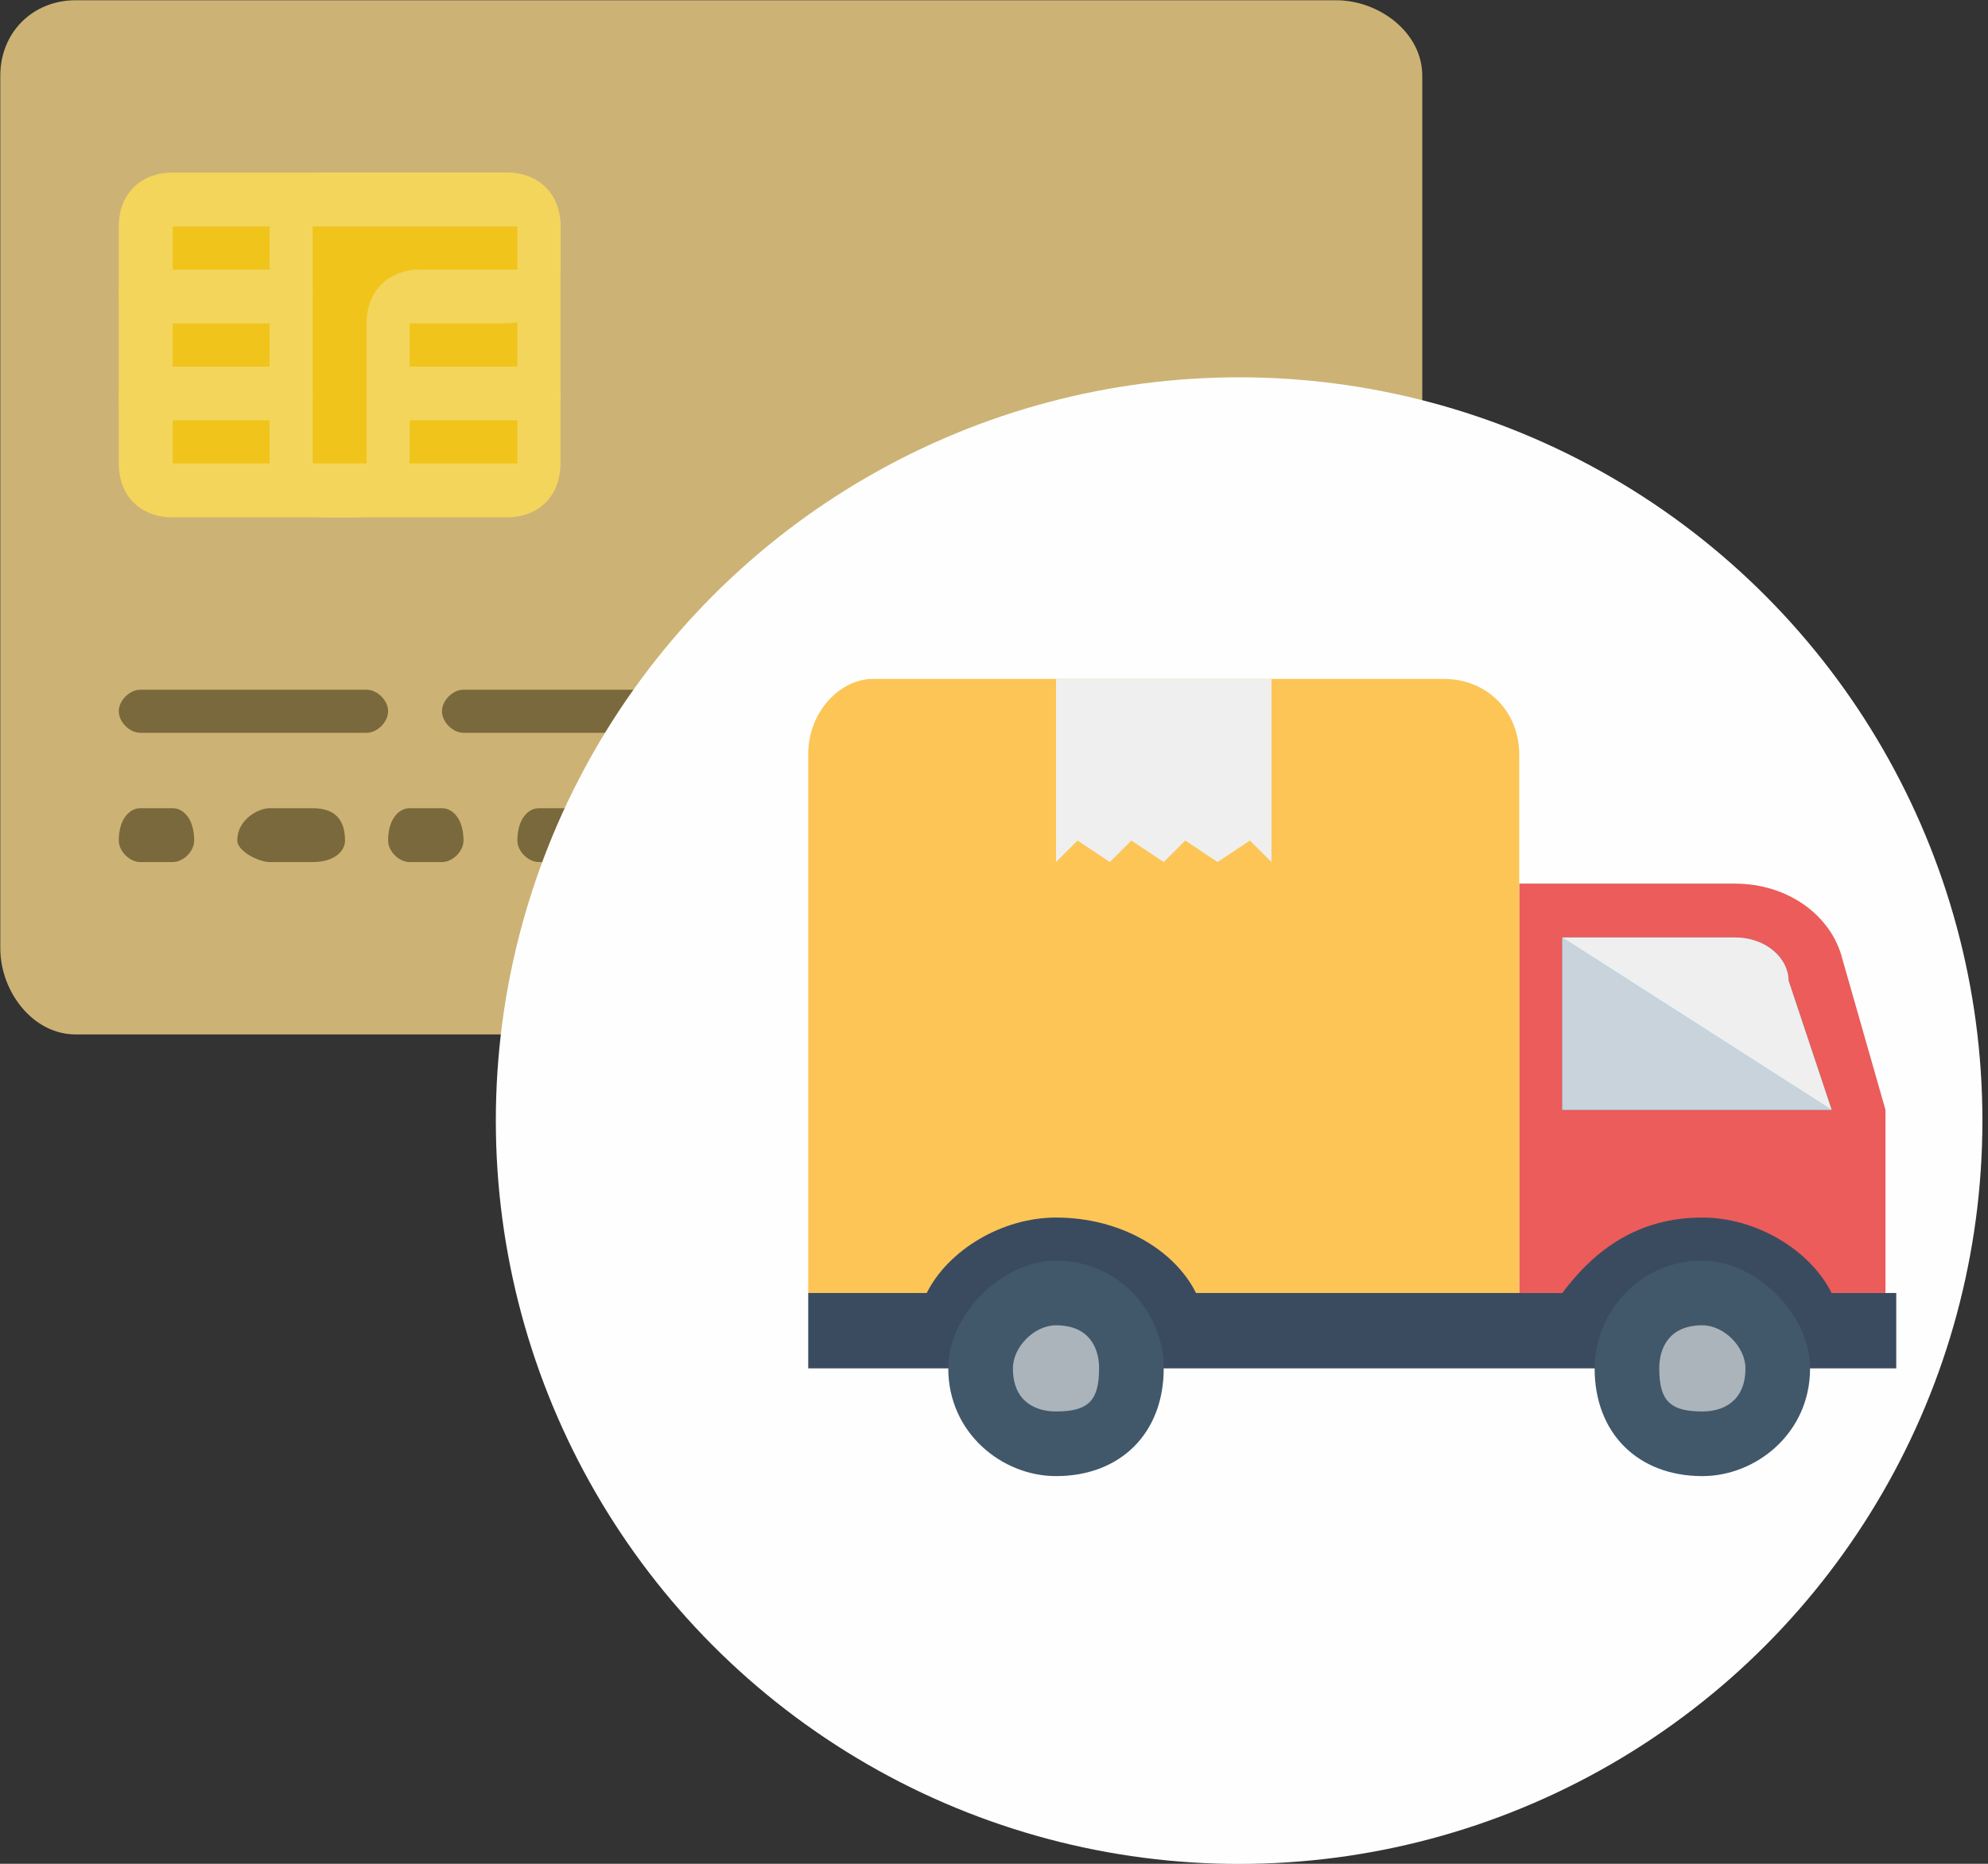
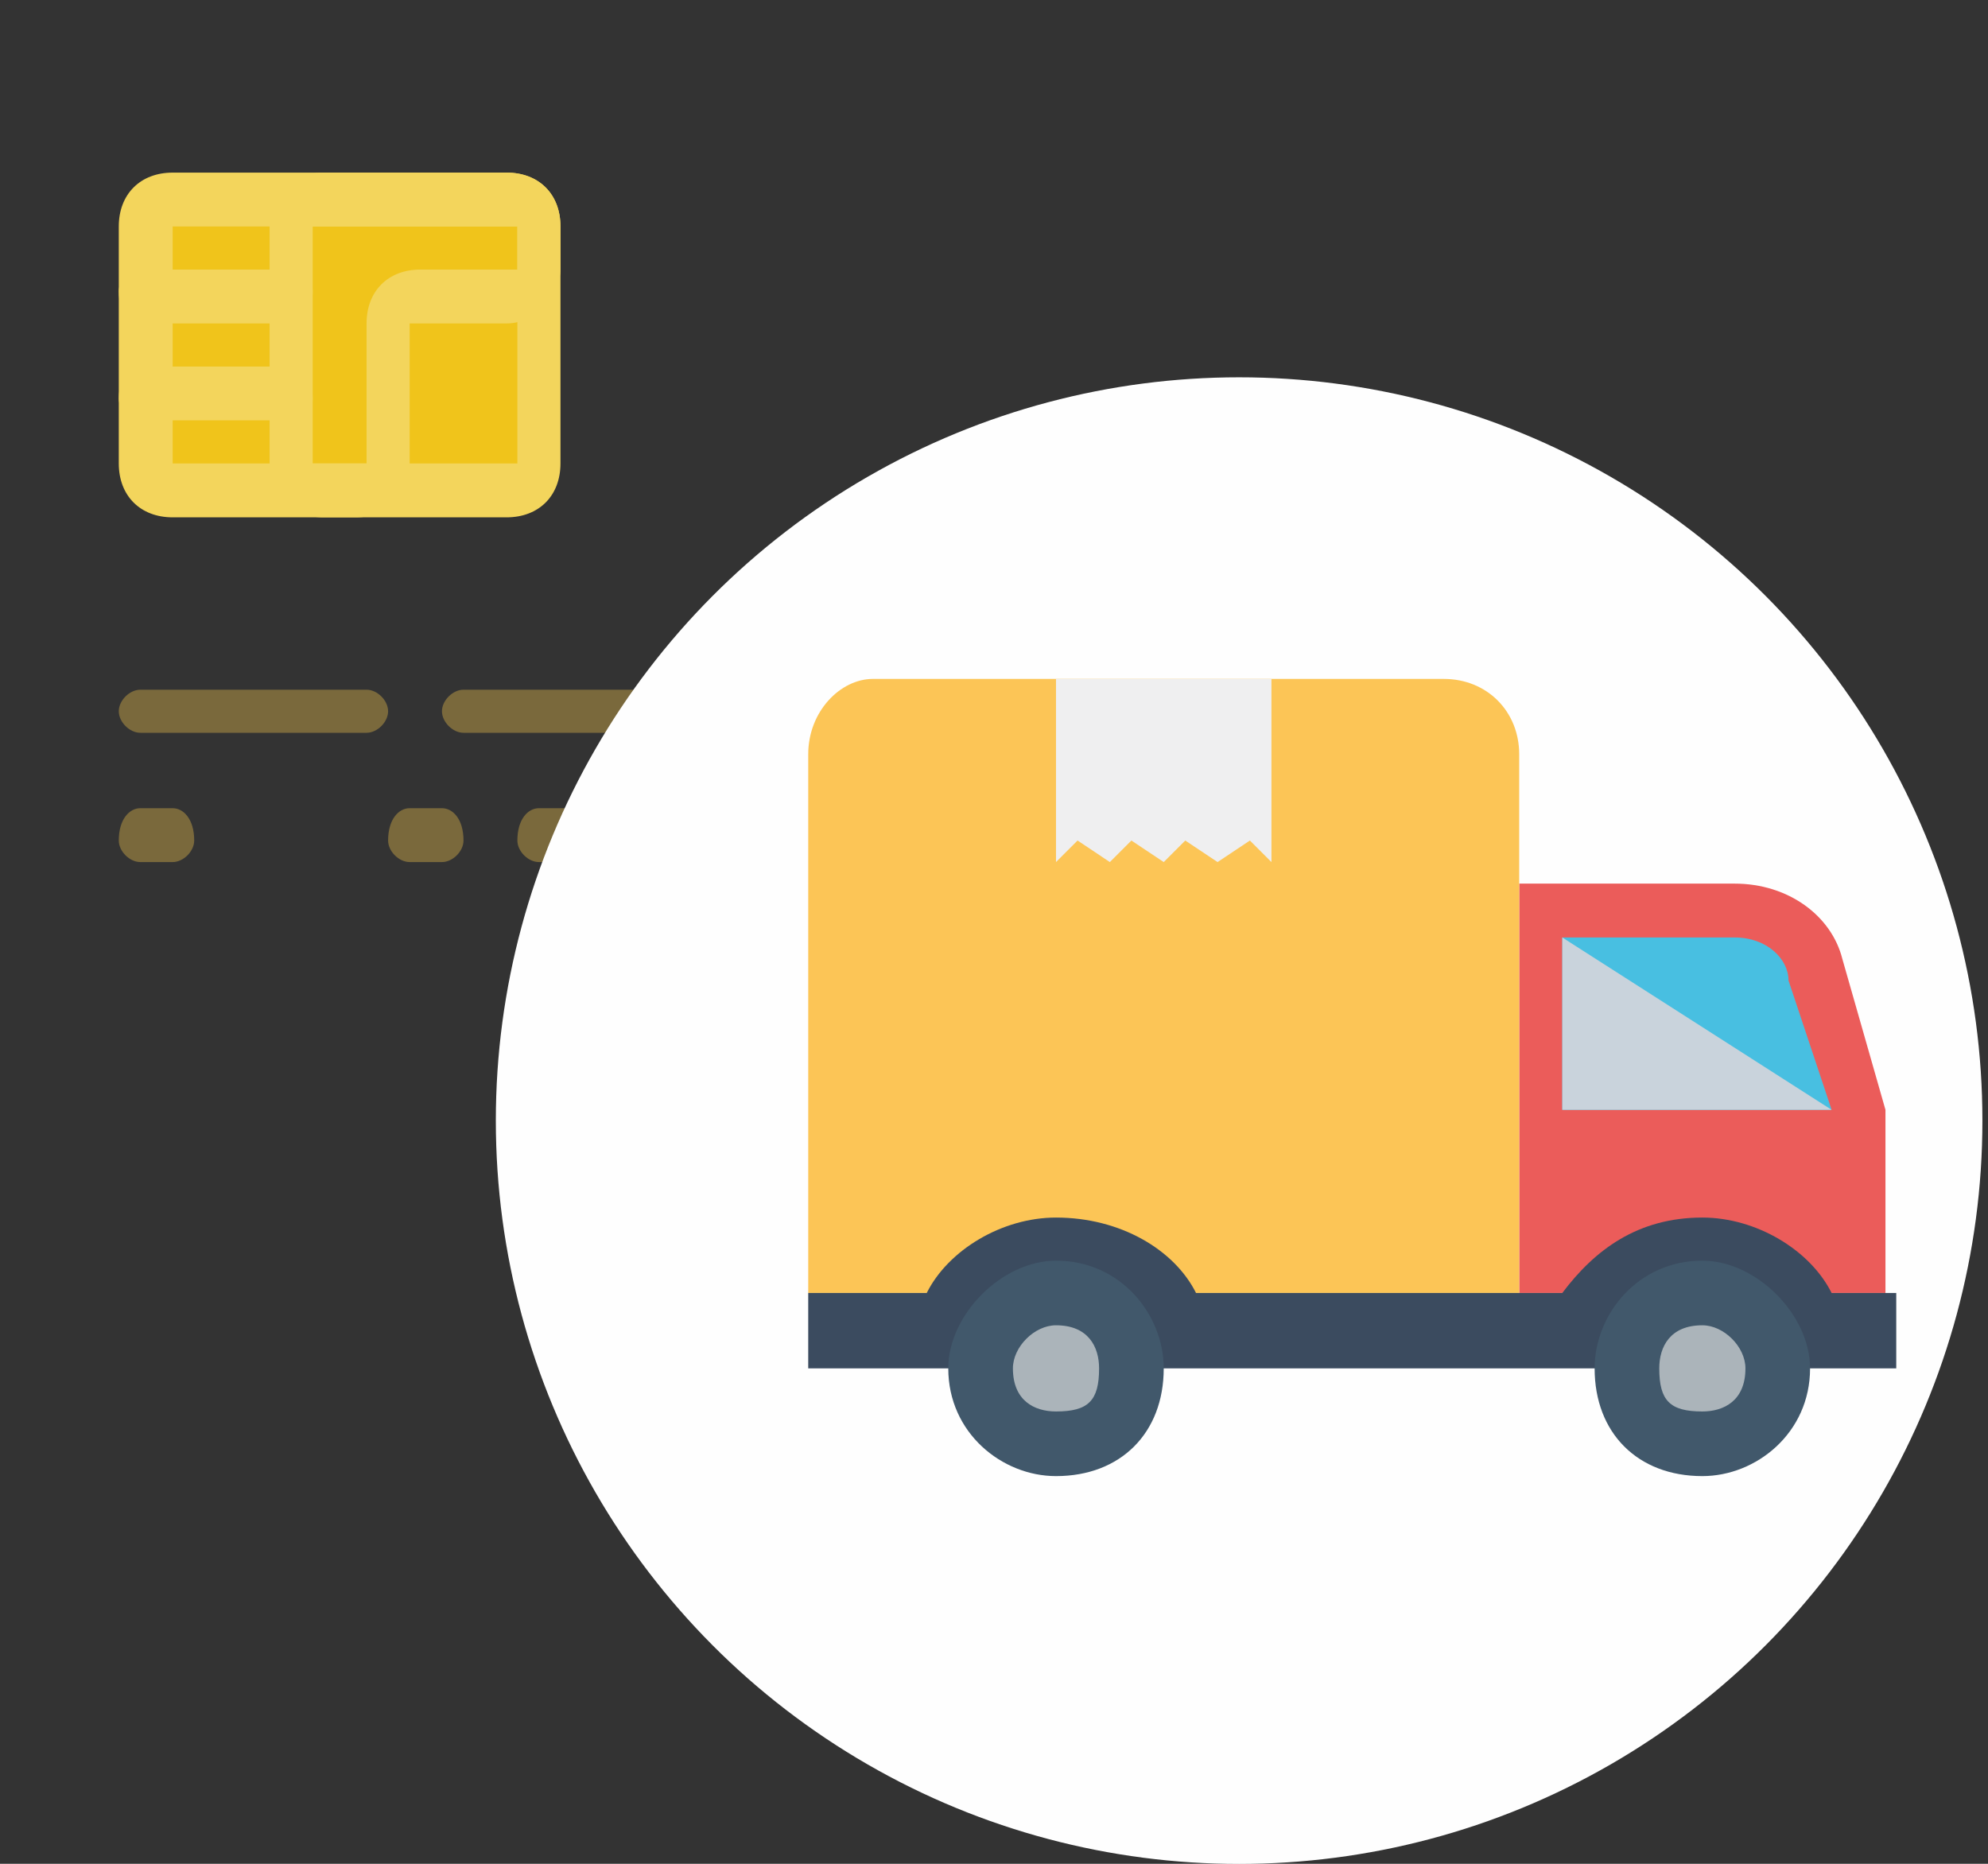
<svg xmlns="http://www.w3.org/2000/svg" width="80px" height="75px" viewBox="0 0 80 75" version="1.1">
  <rect x="0" y="0" width="80" height="75" fill="#333333" stroke="none" />
  <title>Group 7</title>
  <desc>Created with Sketch.</desc>
  <g id="Page-1" stroke="none" stroke-width="1" fill="none" fill-rule="evenodd">
    <g id="1212" transform="translate(-1775, -1176)">
      <g id="_808260080" transform="translate(1775.012, 1176.01)">
        <g id="Group-7">
-           <path d="M53.754,41.616 L3.034,41.616 C1.3,41.616 8.52651283e-14,39.882 8.52651283e-14,38.148 L8.52651283e-14,3.034 C8.52651283e-14,1.3 1.3,9.9475983e-14 3.034,9.9475983e-14 L53.754,9.9475983e-14 C55.488,9.9475983e-14 57.222,1.3 57.222,3.034 L57.222,38.148 C57.222,39.882 55.488,41.616 53.754,41.616 Z" id="Path" fill="#CCB375" />
          <path d="M14.739,27.744 L5.635,27.744 C5.202,27.744 4.768,28.177 4.768,28.611 C4.768,29.044 5.202,29.478 5.635,29.478 L14.739,29.478 C15.172,29.478 15.606,29.044 15.606,28.611 C15.606,28.177 15.172,27.744 14.739,27.744 Z" id="Path" fill="#7A693C" />
          <path d="M28.611,28.611 C28.611,28.177 28.177,27.744 27.31,27.744 L18.64,27.744 C18.207,27.744 17.773,28.177 17.773,28.611 C17.773,29.044 18.207,29.478 18.64,29.478 L27.31,29.478 C28.177,29.478 28.611,29.044 28.611,28.611 Z" id="Path" fill="#7A693C" />
          <path d="M6.936,32.512 L5.635,32.512 C5.202,32.512 4.768,32.946 4.768,33.813 C4.768,34.246 5.202,34.68 5.635,34.68 L6.936,34.68 C7.369,34.68 7.803,34.246 7.803,33.813 C7.803,32.946 7.369,32.512 6.936,32.512 Z" id="Path" fill="#7A693C" />
-           <path d="M12.571,32.512 L10.837,32.512 C10.404,32.512 9.537,32.946 9.537,33.813 C9.537,34.246 10.404,34.68 10.837,34.68 L12.571,34.68 C13.438,34.68 13.872,34.246 13.872,33.813 C13.872,32.946 13.438,32.512 12.571,32.512 Z" id="Path" fill="#7A693C" />
          <path d="M17.773,32.512 L16.473,32.512 C16.039,32.512 15.606,32.946 15.606,33.813 C15.606,34.246 16.039,34.68 16.473,34.68 L17.773,34.68 C18.207,34.68 18.64,34.246 18.64,33.813 C18.64,32.946 18.207,32.512 17.773,32.512 Z" id="Path" fill="#7A693C" />
          <path d="M23.409,32.512 L21.675,32.512 C21.241,32.512 20.808,32.946 20.808,33.813 C20.808,34.246 21.241,34.68 21.675,34.68 L23.409,34.68 C24.276,34.68 24.709,34.246 24.709,33.813 C24.709,32.946 24.276,32.512 23.409,32.512 Z" id="Path" fill="#7A693C" />
          <path d="M26.877,32.946 C26.443,32.946 26.443,33.379 26.443,33.813 C26.443,33.813 26.443,34.246 26.877,34.246 C26.877,34.68 27.31,34.68 27.31,34.68 C27.744,34.68 28.177,34.68 28.177,34.246 C28.177,34.246 28.611,33.813 28.611,33.813 C28.611,33.379 28.177,32.946 28.177,32.946 C27.744,32.512 27.31,32.512 26.877,32.946 Z" id="Path" fill="#7A693C" />
          <path d="M45.084,30.778 C45.084,33.813 42.483,36.414 39.448,36.414 C35.98,36.414 33.379,33.813 33.379,30.778 C33.379,27.31 35.98,24.709 39.448,24.709 C42.483,24.709 45.084,27.31 45.084,30.778 Z" id="Path" fill="#E74C3D" />
          <path d="M52.02,30.778 C52.02,33.813 49.419,36.414 46.384,36.414 C42.916,36.414 40.315,33.813 40.315,30.778 C40.315,27.31 42.916,24.709 46.384,24.709 C49.419,24.709 52.02,27.31 52.02,30.778 Z" id="Path" fill="#F0C41B" />
          <path d="M20.374,19.941 L6.936,19.941 C6.502,19.941 5.635,19.074 5.635,18.64 L5.635,9.103 C5.635,8.67 6.502,7.803 6.936,7.803 L20.374,7.803 C21.241,7.803 21.675,8.67 21.675,9.103 L21.675,18.64 C21.675,19.074 21.241,19.941 20.374,19.941 Z" id="Path" fill="#F0C41B" />
          <path d="M20.374,20.808 L6.936,20.808 C5.635,20.808 4.768,19.941 4.768,18.64 L4.768,9.103 C4.768,7.803 5.635,6.936 6.936,6.936 L20.374,6.936 C21.675,6.936 22.542,7.803 22.542,9.103 L22.542,18.64 C22.542,19.941 21.675,20.808 20.374,20.808 Z M6.936,9.103 C6.936,9.103 6.936,9.103 6.936,9.103 L6.936,18.64 C6.936,18.64 6.936,18.64 6.936,18.64 L20.374,18.64 C20.374,18.64 20.808,18.64 20.808,18.64 L20.808,9.103 C20.808,9.103 20.374,9.103 20.374,9.103 L6.936,9.103 Z" id="Shape" fill="#F3D55C" />
-           <path d="M21.675,9.103 C21.675,8.67 21.241,7.803 20.374,7.803 L13.005,7.803 C12.138,7.803 11.704,8.67 11.704,9.103 L11.704,18.64 C11.704,19.074 12.138,19.941 13.005,19.941 L14.305,19.941 C15.172,19.941 15.606,19.074 15.606,18.64 L15.606,13.005 C15.606,12.571 16.039,11.704 16.906,11.704 L20.374,11.704 C21.241,11.704 21.675,11.271 21.675,10.837 L21.675,9.103 Z" id="Path" fill="#F0C41B" />
          <path d="M14.305,20.808 L13.005,20.808 C11.704,20.808 10.837,19.941 10.837,18.64 L10.837,9.103 C10.837,7.803 11.704,6.936 13.005,6.936 L20.374,6.936 C21.675,6.936 22.542,7.803 22.542,9.103 L22.542,10.837 C22.542,11.704 21.675,13.005 20.374,13.005 L16.906,13.005 C16.906,13.005 16.473,13.005 16.473,13.005 L16.473,18.64 C16.473,19.941 15.606,20.808 14.305,20.808 Z M13.005,9.103 C13.005,9.103 12.571,9.103 12.571,9.103 L12.571,18.64 C12.571,18.64 13.005,18.64 13.005,18.64 L14.305,18.64 C14.739,18.64 14.739,18.64 14.739,18.64 L14.739,13.005 C14.739,11.704 15.606,10.837 16.906,10.837 L20.374,10.837 C20.374,10.837 20.808,10.837 20.808,10.837 L20.808,9.103 C20.808,9.103 20.374,9.103 20.374,9.103 L13.005,9.103 Z" id="Shape" fill="#F3D55C" />
-           <path d="M21.675,16.906 L15.606,16.906 C15.172,16.906 14.739,16.473 14.739,16.039 C14.739,15.172 15.172,14.739 15.606,14.739 L21.675,14.739 C22.108,14.739 22.542,15.172 22.542,16.039 C22.542,16.473 22.108,16.906 21.675,16.906 Z" id="Path" fill="#F3D55C" />
          <path d="M11.704,13.005 L5.635,13.005 C5.202,13.005 4.768,12.571 4.768,11.704 C4.768,11.271 5.202,10.837 5.635,10.837 L11.704,10.837 C12.138,10.837 12.571,11.271 12.571,11.704 C12.571,12.571 12.138,13.005 11.704,13.005 Z" id="Path" fill="#F3D55C" />
          <path d="M11.704,16.906 L5.635,16.906 C5.202,16.906 4.768,16.473 4.768,16.039 C4.768,15.172 5.202,14.739 5.635,14.739 L11.704,14.739 C12.138,14.739 12.571,15.172 12.571,16.039 C12.571,16.473 12.138,16.906 11.704,16.906 Z" id="Path" fill="#F3D55C" />
          <circle id="Oval" fill="#FEFEFE" cx="49.852" cy="45.084" r="29.911" />
          <path d="M69.793,35.547 L61.123,35.547 L61.123,52.02 L75.862,52.02 L75.862,44.65 L74.128,38.581 C73.695,36.847 71.961,35.547 69.793,35.547 Z" id="Path" fill="#EB5C5A" />
          <path d="M73.695,44.65 L71.961,39.448 C71.961,38.581 71.094,37.714 69.793,37.714 L62.857,37.714 L62.857,44.65 L73.695,44.65 Z" id="Path" fill="#48BFE1" />
          <polygon id="Path" fill="#C9D3DC" points="73.695 44.65 62.857 44.65 62.857 37.714" />
-           <path d="M73.695,44.65 L71.961,39.448 C71.961,38.581 71.094,37.714 69.793,37.714 L62.857,37.714 L73.695,44.65 Z" id="Path" fill="#EFEFF0" />
          <path d="M35.113,27.31 L58.089,27.31 C59.823,27.31 61.123,28.611 61.123,30.345 L61.123,52.02 L32.512,52.02 L32.512,30.345 C32.512,28.611 33.813,27.31 35.113,27.31 Z" id="Path" fill="#FCC556" />
          <polygon id="Path" fill="#EFEFF0" points="51.153 27.31 51.153 34.68 50.286 33.813 48.985 34.68 47.685 33.813 46.818 34.68 45.517 33.813 44.65 34.68 43.35 33.813 42.483 34.68 42.483 27.31" />
          <path d="M76.296,52.02 L76.296,55.054 L32.512,55.054 L32.512,52.02 L37.281,52.02 C38.148,50.286 40.315,48.985 42.483,48.985 C45.084,48.985 47.251,50.286 48.118,52.02 L62.857,52.02 C64.158,50.286 65.892,48.985 68.493,48.985 C70.66,48.985 72.828,50.286 73.695,52.02 L76.296,52.02 Z" id="Path" fill="#3B4B5F" />
          <path d="M72.828,55.054 C72.828,57.655 70.66,59.389 68.493,59.389 C65.892,59.389 64.158,57.655 64.158,55.054 C64.158,52.887 65.892,50.719 68.493,50.719 C70.66,50.719 72.828,52.887 72.828,55.054 Z" id="Path" fill="#41586B" />
          <path d="M70.227,55.054 C70.227,56.355 69.36,56.788 68.493,56.788 C67.192,56.788 66.759,56.355 66.759,55.054 C66.759,54.187 67.192,53.32 68.493,53.32 C69.36,53.32 70.227,54.187 70.227,55.054 Z" id="Path" fill="#ABB4BA" />
          <path d="M46.818,55.054 C46.818,57.655 45.084,59.389 42.483,59.389 C40.315,59.389 38.148,57.655 38.148,55.054 C38.148,52.887 40.315,50.719 42.483,50.719 C45.084,50.719 46.818,52.887 46.818,55.054 Z" id="Path" fill="#41586B" />
          <path d="M44.217,55.054 C44.217,56.355 43.783,56.788 42.483,56.788 C41.616,56.788 40.749,56.355 40.749,55.054 C40.749,54.187 41.616,53.32 42.483,53.32 C43.783,53.32 44.217,54.187 44.217,55.054 Z" id="Path" fill="#ABB4BA" />
        </g>
      </g>
    </g>
  </g>
</svg>